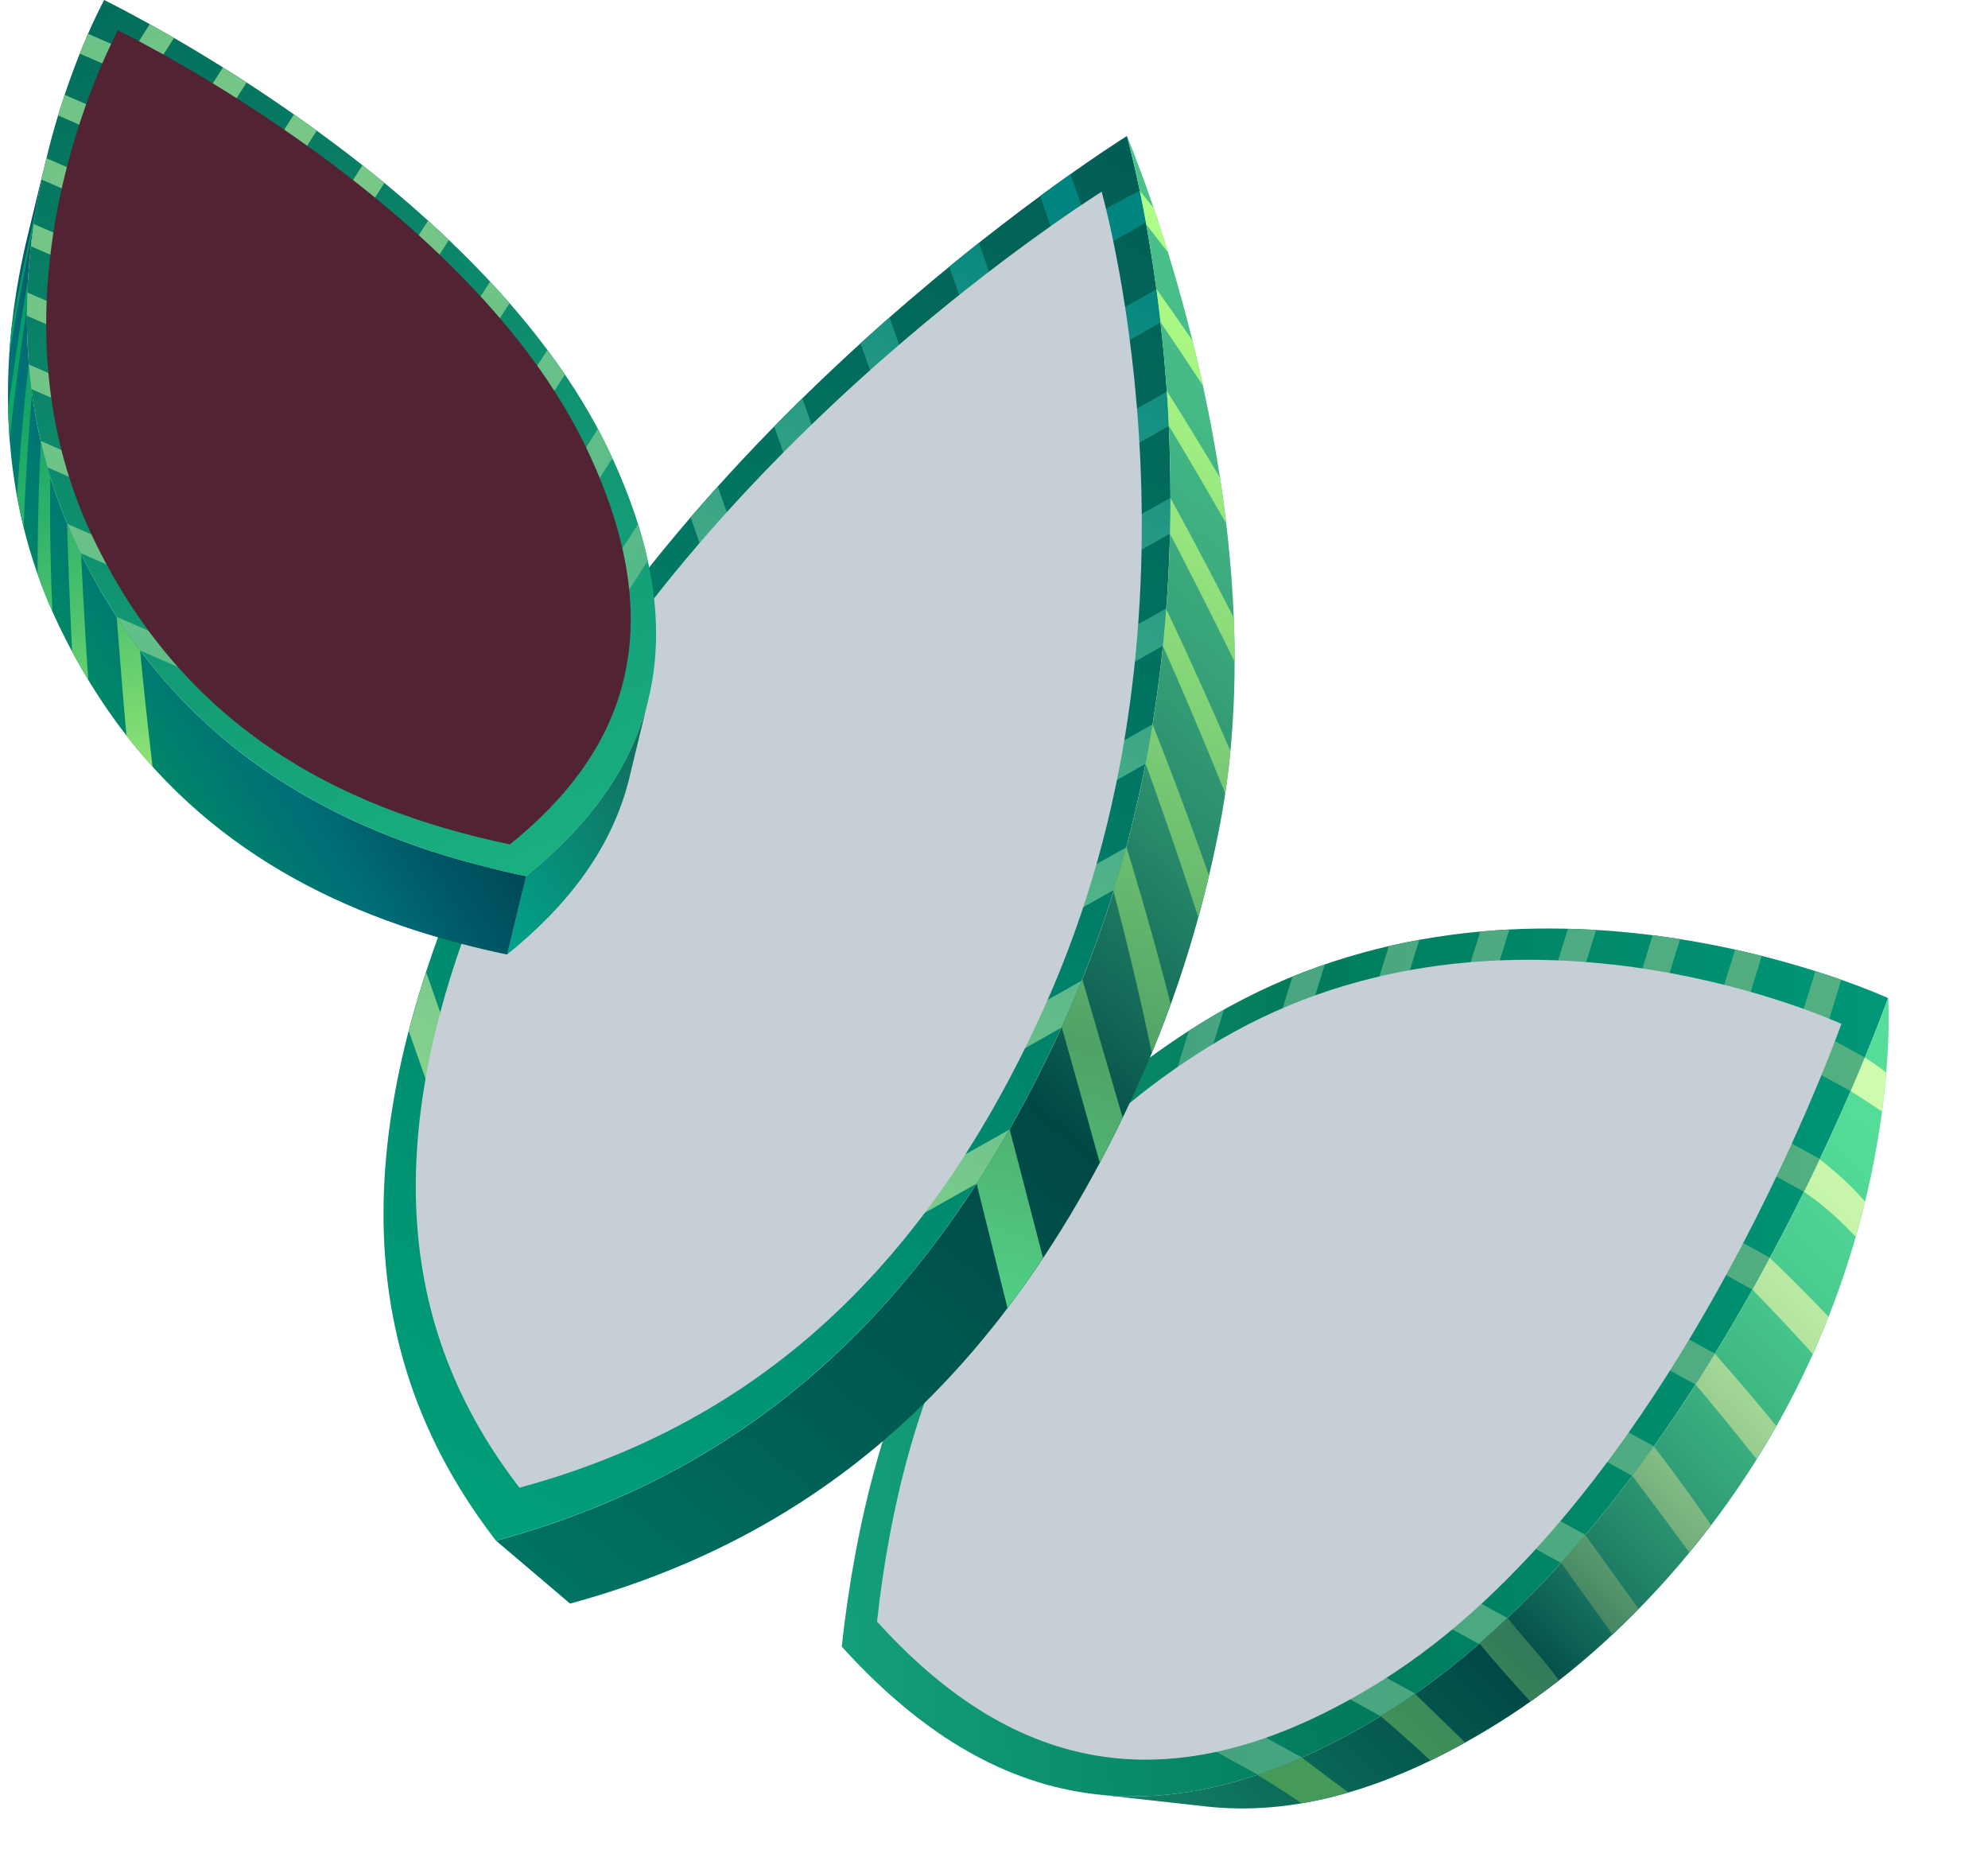
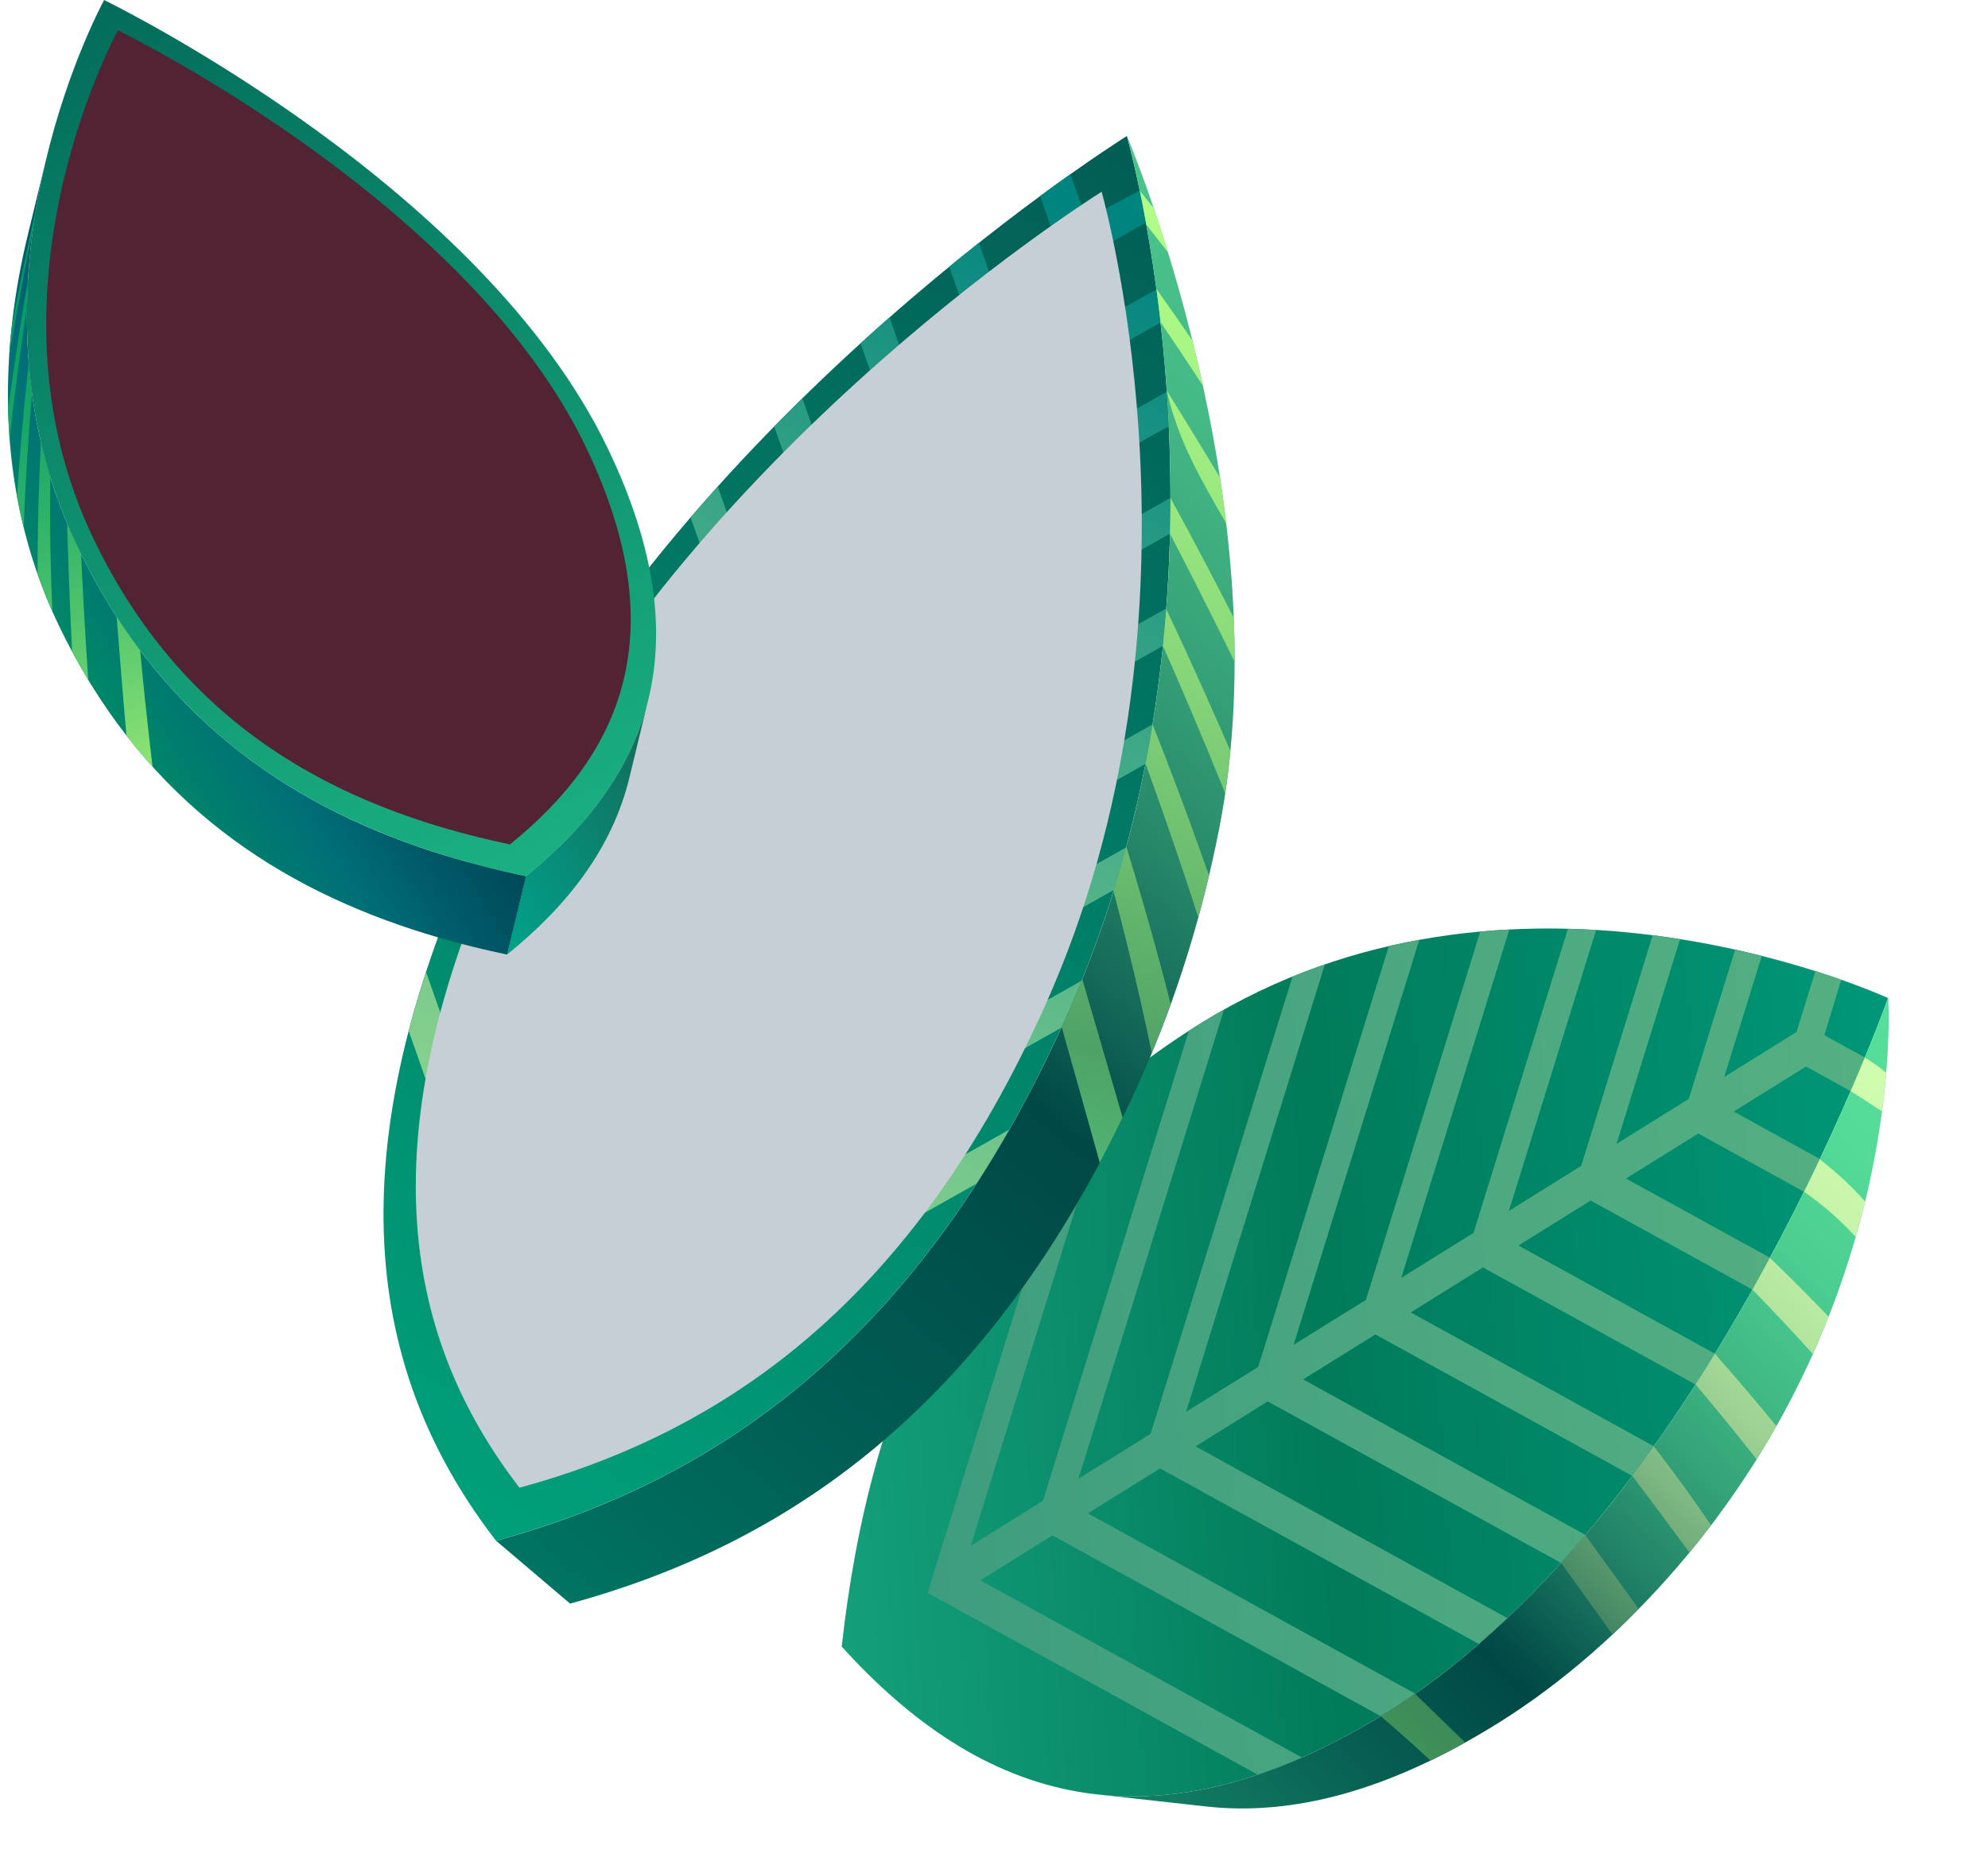
<svg xmlns="http://www.w3.org/2000/svg" width="250" height="235" viewBox="0 0 250 235" fill="none">
  <g clip-path="url(#clip0_692_298)">
    <path d="M237.438 125.494C235.059 124.438 189.945 104.431 150.908 128.716C121.095 147.261 109.347 175.394 105.85 207.035C123.279 226.285 144.782 233.732 174.595 215.187C213.621 190.904 236.246 128.765 237.438 125.494Z" fill="url(#paint0_linear_692_298)" />
    <path d="M213.571 142.528L226.854 149.842C227.554 148.429 228.226 147.054 228.848 145.718L218.02 139.759L227.111 134.105L232.717 137.19C233.378 135.661 233.976 134.23 234.507 132.963L229.418 130.158L231.543 123.189C230.561 122.842 229.478 122.476 228.293 122.102L225.921 129.757L216.83 135.411L221.554 120.192C220.473 119.925 219.358 119.651 218.201 119.395L212.369 138.17L203.289 143.823L211.28 118.085C210.155 117.901 209.012 117.742 207.836 117.588L198.841 146.592L189.76 152.244L200.719 116.935C199.555 116.867 198.372 116.813 197.169 116.784L185.301 155.015L176.221 160.667L189.812 116.872C188.6 116.932 187.369 117.017 186.143 117.135L171.773 163.436L162.682 169.09L178.487 118.17C177.211 118.405 175.937 118.662 174.648 118.965L158.234 171.86L149.154 177.512L166.605 121.269C165.251 121.736 163.891 122.248 162.536 122.792L144.694 180.283L135.614 185.935L153.922 126.944C152.913 127.506 151.908 128.089 150.909 128.716C150.429 129.015 149.962 129.324 149.494 129.622L131.155 188.706L122.075 194.358L140.008 136.568C138.27 138.016 136.616 139.508 135.033 141.034L116.803 199.783L116.634 200.237L116.987 200.463L158.16 223.135C159.982 222.525 161.835 221.811 163.727 220.981L123.276 198.705L132.356 193.052L173.614 215.778C173.941 215.577 174.271 215.398 174.596 215.187C175.738 214.474 176.865 213.73 177.977 212.955L136.804 190.283L145.884 184.631L185.974 206.704C187.19 205.649 188.38 204.565 189.555 203.45L150.344 181.86L159.424 176.208L196.301 196.515C197.347 195.351 198.369 194.18 199.377 192.989L163.872 173.439L172.963 167.785L205.256 185.569C206.181 184.334 207.082 183.092 207.971 181.841L177.411 165.016L186.491 159.363L213.214 174.079C214.041 172.781 214.857 171.485 215.653 170.202L190.952 156.603L200.032 150.951L220.377 162.15C221.13 160.796 221.862 159.456 222.575 158.141L204.48 148.182L213.561 142.529L213.571 142.528Z" fill="url(#paint1_linear_692_298)" />
    <g style="mix-blend-mode:color-burn">
-       <path d="M231.569 128.739C229.379 127.767 187.794 109.328 151.819 131.712C124.342 148.802 113.516 174.741 110.289 203.892C126.363 221.633 146.175 228.501 173.651 211.4C209.626 189.016 230.472 131.743 231.568 128.729L231.569 128.739Z" fill="#C6CED6" />
-     </g>
+       </g>
    <path d="M237.438 125.494C237.208 126.145 236.119 129.125 234.219 133.677C231.749 139.612 227.91 148.202 222.78 157.781C212.059 177.775 195.736 202.038 174.596 215.187C160.729 223.811 148.668 226.814 137.978 225.616L151.688 227.139C162.387 228.325 174.448 225.321 188.305 216.71C196.61 211.542 204.285 204.741 210.961 196.987C240.086 163.169 237.449 125.493 237.449 125.493L237.438 125.494Z" fill="url(#paint2_linear_692_298)" />
-     <path d="M158.106 223.153C159.417 223.951 161.403 225.206 163.694 226.738C165.612 226.412 167.579 225.958 169.573 225.379C167.851 224.109 165.706 222.513 163.704 220.984C161.801 221.815 159.929 222.543 158.106 223.153Z" fill="url(#paint3_linear_692_298)" />
    <path d="M174.595 215.187C174.269 215.398 173.94 215.577 173.613 215.778C174.921 216.874 177.25 218.909 179.893 221.363C181.328 220.675 182.786 219.917 184.256 219.092C182.573 217.463 180.49 215.438 177.946 212.981C176.844 213.744 175.728 214.486 174.595 215.187Z" fill="url(#paint4_linear_692_298)" />
-     <path d="M186.054 206.649C187.52 208.463 190.318 211.623 192.453 213.939C193.664 213.084 194.859 212.187 196.039 211.27C194.24 208.741 191.343 205.671 189.585 203.435C188.431 204.536 187.25 205.608 186.054 206.649Z" fill="url(#paint5_linear_692_298)" />
    <path d="M206.06 202.294C204.252 199.777 201.395 195.808 199.357 193.003C198.358 194.182 197.346 195.351 196.31 196.502C198.119 199.019 200.785 202.739 202.773 205.506C203.891 204.465 204.993 203.383 206.069 202.281L206.06 202.294Z" fill="url(#paint6_linear_692_298)" />
    <path d="M215.162 191.758C213.293 188.974 210.426 185.006 207.972 181.851C207.093 183.091 206.191 184.333 205.265 185.557C206.862 187.672 209.731 191.497 212.437 195.178C213.375 194.041 214.279 192.898 215.151 191.759L215.162 191.758Z" fill="url(#paint7_linear_692_298)" />
    <path d="M223.381 179.293C221.453 176.948 218.903 173.896 215.654 170.213C214.869 171.494 214.062 172.778 213.224 174.078C214.928 176.09 217.508 179.193 220.897 183.474C221.766 182.082 222.59 180.685 223.383 179.304L223.381 179.293Z" fill="url(#paint8_linear_692_298)" />
    <path d="M229.945 165.548C228.279 163.807 225.697 161.157 222.566 158.153C221.863 159.467 221.129 160.796 220.377 162.15C222.996 164.828 225.387 167.383 227.964 170.233C228.674 168.654 229.341 167.091 229.945 165.548Z" fill="url(#paint9_linear_692_298)" />
    <path d="M233.357 155.506C233.788 153.998 234.188 152.507 234.541 151.077C233.097 149.414 231.209 147.594 228.843 145.763C228.219 147.088 227.557 148.451 226.866 149.851C228.723 151.135 230.885 152.851 233.357 155.506Z" fill="url(#paint10_linear_692_298)" />
    <path d="M237.193 134.859C236.368 134.202 235.48 133.565 234.508 132.974C234.408 133.209 234.319 133.442 234.219 133.677C233.772 134.756 233.273 135.941 232.728 137.188C233.702 137.802 235.044 138.662 236.662 139.748C236.901 137.98 237.07 136.344 237.193 134.859Z" fill="url(#paint11_linear_692_298)" />
  </g>
  <path d="M141.718 17.095C138.778 18.964 82.989 54.548 59.503 106.989C41.568 147.041 46.916 173.682 62.372 193.723C90.791 185.968 116.145 167.93 134.072 127.879C157.55 75.438 142.508 20.01 141.71 17.095H141.718Z" fill="url(#paint12_linear_692_298)" />
  <path d="M128.669 50.294L145.947 40.559C145.783 39.109 145.611 37.715 145.431 36.376L131.343 44.313L136.808 32.106L144.102 27.995C143.836 26.514 143.571 25.167 143.32 23.963L136.597 27.535L134.611 21.895C133.454 22.719 132.18 23.63 130.796 24.652L133.048 31.061L127.583 43.268L123.103 30.53C121.899 31.48 120.656 32.486 119.374 33.532L124.901 49.257L119.436 61.464L111.861 39.909C110.664 40.963 109.453 42.048 108.217 43.165L116.755 67.445L111.29 79.652L100.9 50.08C99.719 51.237 98.538 52.417 97.358 53.621L108.608 85.633L103.143 97.84L90.259 61.171C89.118 62.438 87.976 63.737 86.843 65.052L100.47 103.821L95.005 116.028L80.025 73.394C78.923 74.812 77.836 76.254 76.765 77.719L92.331 122.009L86.866 134.216L70.315 87.122C69.275 88.746 68.259 90.394 67.266 92.065L84.184 140.205L78.72 152.412L61.364 103.029C60.722 104.352 60.097 105.674 59.495 107.021C59.206 107.663 58.94 108.297 58.666 108.938L76.054 158.401L70.589 170.608L53.585 122.231C52.756 124.758 52.037 127.221 51.403 129.637L68.689 178.823L68.838 179.179L69.275 178.981L122.821 148.816C124.229 146.637 125.605 144.38 126.949 142.019L74.342 171.662L79.806 159.454L133.47 129.218C133.673 128.782 133.876 128.354 134.072 127.91C134.76 126.374 135.409 124.837 136.034 123.3L82.488 153.466L87.953 141.258L140.092 111.885C140.639 110.103 141.155 108.32 141.632 106.538L90.634 135.27L96.099 123.062L144.063 96.042C144.392 94.378 144.681 92.715 144.954 91.067L98.781 117.082L104.246 104.874L146.252 81.204C146.416 79.62 146.557 78.052 146.674 76.491L106.927 98.886L112.392 86.678L147.144 67.096C147.183 65.575 147.198 64.07 147.198 62.589L115.074 80.69L120.539 68.482L146.995 53.574C146.925 52.093 146.846 50.651 146.745 49.241L123.212 62.502L128.677 50.294H128.669Z" fill="url(#paint13_linear_692_298)" />
  <g style="mix-blend-mode:color-burn">
    <path d="M138.536 24.105C135.823 25.832 84.349 58.66 62.685 107.045C46.142 143.999 51.075 168.572 65.328 187.061C91.549 179.908 114.933 163.265 131.484 126.31C153.148 77.925 139.263 26.791 138.536 24.097V24.105Z" fill="#C6CED6" />
  </g>
  <path d="M62.38 193.723L71.691 201.629C100.11 193.874 125.464 175.836 143.391 135.784C148.113 125.233 151.279 114.57 153.312 104.233C161.396 63.175 141.718 17.102 141.718 17.102C142.507 20.018 157.557 75.445 134.079 127.887C116.145 167.938 90.799 185.984 62.38 193.731V193.723Z" fill="url(#paint14_linear_692_298)" />
-   <path d="M122.813 148.816C124.432 155.304 125.823 160.912 126.699 164.477C128.224 162.473 129.709 160.365 131.171 158.171C130.139 154.179 128.708 148.657 126.965 141.987C125.612 144.364 124.229 146.637 122.813 148.816Z" fill="url(#paint15_linear_692_298)" />
  <path d="M134.08 127.879C133.892 128.299 133.696 128.703 133.509 129.123C135.706 136.909 136.081 138.24 138.301 146.194C139.279 144.356 140.232 142.463 141.178 140.514C139.419 134.47 139.232 133.812 136.104 123.118C135.463 124.71 134.791 126.294 134.08 127.879Z" fill="url(#paint16_linear_692_298)" />
  <path d="M140.029 112.059C140.944 115.529 142.899 123.023 144.845 132.386C145.697 130.335 146.487 128.291 147.222 126.239C146.268 122.508 144.415 115.466 141.64 106.459C141.139 108.32 140.6 110.19 140.021 112.059H140.029Z" fill="url(#paint17_linear_692_298)" />
  <path d="M144.063 96.026C145.181 99.084 148.027 107.069 150.693 115.363C151.178 113.596 151.624 111.837 152.038 110.079C150.857 106.712 148.223 99.337 144.947 91.099C144.681 92.731 144.392 94.37 144.063 96.026Z" fill="url(#paint18_linear_692_298)" />
  <path d="M146.244 81.22C148.152 85.498 151.06 92.263 154.078 99.749C154.344 97.975 154.555 96.2 154.727 94.426C153.249 91.004 150.177 83.985 146.658 76.578C146.541 78.107 146.401 79.66 146.244 81.22Z" fill="url(#paint19_linear_692_298)" />
  <path d="M155.149 77.68C153.226 73.909 150.279 68.221 147.19 62.612C147.19 64.094 147.175 65.599 147.136 67.12C148.348 69.441 151.725 75.953 155.259 83.217C155.259 81.363 155.227 79.509 155.149 77.672V77.68Z" fill="url(#paint20_linear_692_298)" />
-   <path d="M153.421 60.062C151.576 56.972 149.246 53.138 146.729 49.13C146.83 50.556 146.916 52.021 146.979 53.511C148.175 55.491 150.958 60.141 154.203 65.829C153.976 63.872 153.71 61.947 153.421 60.054V60.062Z" fill="url(#paint21_linear_692_298)" />
+   <path d="M153.421 60.062C151.576 56.972 149.246 53.138 146.729 49.13C148.175 55.491 150.958 60.141 154.203 65.829C153.976 63.872 153.71 61.947 153.421 60.054V60.062Z" fill="url(#paint21_linear_692_298)" />
  <path d="M149.958 42.824C148.559 40.773 147.019 38.562 145.432 36.336C145.611 37.675 145.783 39.069 145.948 40.511C147.316 42.507 149.177 45.296 151.28 48.504C150.857 46.547 150.412 44.646 149.958 42.816V42.824Z" fill="url(#paint22_linear_692_298)" />
  <path d="M145.087 26.165C144.516 25.46 143.93 24.739 143.344 24.018C143.602 25.278 143.883 26.688 144.157 28.241C144.876 29.16 145.814 30.348 146.885 31.734C146.26 29.69 145.65 27.829 145.087 26.157V26.165Z" fill="url(#paint23_linear_692_298)" />
  <path d="M81.541 87.898L79.156 97.753C77.014 106.601 71.424 113.842 63.755 120.029L66.139 110.174C73.801 103.987 79.399 96.747 81.541 87.898Z" fill="url(#paint24_linear_692_298)" />
  <path d="M54.491 107.101C35.587 100.969 19.747 89.586 9.756 68.76C1.305 51.118 2.657 33.041 5.847 19.844L3.462 29.698C0.273 42.896 -1.08 60.973 7.379 78.606C17.371 99.432 33.21 110.816 52.114 116.947C55.89 118.167 59.776 119.189 63.771 120.021L66.156 110.166C62.16 109.326 58.267 108.313 54.499 107.093L54.491 107.101Z" fill="url(#paint25_linear_692_298)" />
  <path d="M17.622 81.696L16.988 80.927C17.199 81.213 17.41 81.498 17.629 81.783C17.629 81.759 17.629 81.728 17.622 81.704V81.696Z" fill="url(#paint26_linear_692_298)" />
  <path d="M16.988 80.919L16.957 80.88C16.925 80.832 16.886 80.777 16.847 80.721C16.105 79.692 15.377 78.63 14.666 77.537C15.182 84.207 15.675 90.061 15.909 92.509C16.965 93.863 18.059 95.162 19.185 96.406C18.434 90.101 17.95 85.284 17.621 81.767C17.41 81.482 17.191 81.205 16.98 80.912L16.988 80.919Z" fill="url(#paint27_linear_692_298)" />
  <path d="M9.756 68.752C9.42 68.055 9.107 67.358 8.81 66.661C8.685 66.407 8.56 66.162 8.435 65.916C8.661 73.537 8.943 79.367 9.068 81.933C9.725 83.153 10.397 84.334 11.093 85.49C10.592 78.1 10.319 72.174 10.201 69.655C10.053 69.354 9.904 69.061 9.756 68.752Z" fill="url(#paint28_linear_692_298)" />
  <path d="M5.144 55.57C4.768 62.874 4.721 68.261 4.729 72.198C5.277 73.766 5.894 75.327 6.59 76.895C6.223 68.918 6.293 62.597 6.332 59.975C5.879 58.501 5.48 57.028 5.144 55.562V55.57Z" fill="url(#paint29_linear_692_298)" />
  <path d="M2.142 62.43C2.173 62.581 2.204 62.731 2.235 62.882C2.204 62.724 2.173 62.573 2.149 62.415V62.43H2.142Z" fill="url(#paint30_linear_692_298)" />
  <path d="M3.994 49.241C3.932 48.774 3.877 48.306 3.822 47.847C3.807 47.72 3.791 47.593 3.776 47.467C3.713 46.872 3.658 46.286 3.611 45.7C3.611 45.676 3.611 45.652 3.611 45.629C2.697 53.931 2.29 60.086 2.142 62.415C2.173 62.573 2.204 62.724 2.228 62.882C2.306 63.278 2.384 63.682 2.47 64.086C2.517 64.316 2.572 64.546 2.619 64.775C2.704 65.156 2.791 65.536 2.884 65.924C2.916 66.051 2.947 66.169 2.978 66.288C3.252 59.103 3.682 53.503 4.026 49.431C4.018 49.368 4.01 49.312 4.002 49.249L3.994 49.241Z" fill="url(#paint31_linear_692_298)" />
  <path d="M1.023 51.506C1.023 51.633 1.031 51.768 1.039 51.895C1.039 51.76 1.031 51.617 1.031 51.483V51.506H1.023Z" fill="url(#paint32_linear_692_298)" />
  <path d="M3.4 38.364C3.4 37.992 3.416 37.628 3.431 37.255C3.431 37.065 3.439 36.867 3.447 36.677C3.463 36.226 3.486 35.774 3.517 35.323C3.517 35.235 3.517 35.148 3.533 35.069C2.141 43.189 1.336 49.193 1.023 51.483C1.023 51.617 1.023 51.752 1.031 51.895C1.039 52.259 1.055 52.631 1.07 53.004C1.078 53.225 1.094 53.439 1.102 53.661C1.125 54.041 1.149 54.422 1.172 54.802C1.18 54.944 1.188 55.079 1.203 55.222C1.993 48.156 2.783 42.658 3.385 38.658C3.385 38.562 3.385 38.468 3.385 38.372L3.4 38.364Z" fill="url(#paint33_linear_692_298)" />
  <path d="M4.229 28.248C4.276 27.924 4.323 27.591 4.377 27.274C4.409 27.076 4.44 26.886 4.471 26.696C4.526 26.363 4.581 26.038 4.635 25.714C4.659 25.587 4.674 25.468 4.698 25.341C2.986 33.16 1.883 38.959 1.461 41.177C1.453 41.288 1.438 41.391 1.43 41.501C1.399 41.842 1.36 42.191 1.328 42.531C1.313 42.729 1.289 42.919 1.274 43.117C1.242 43.529 1.211 43.941 1.18 44.353C1.18 44.464 1.164 44.575 1.156 44.686C2.485 36.962 3.713 30.894 4.174 28.605C4.19 28.486 4.205 28.375 4.229 28.264V28.248Z" fill="url(#paint34_linear_692_298)" />
  <path d="M2.353 34.974V34.958C2.353 34.958 2.36 34.934 2.36 34.919V34.974H2.353Z" fill="url(#paint35_linear_692_298)" />
  <path d="M13.095 0C15.479 1.188 60.769 23.709 76.452 56.418C88.438 81.403 81.385 97.872 66.148 110.174C42.147 105.136 21.741 93.737 9.756 68.752C-5.927 36.043 12.141 1.798 13.095 0Z" fill="url(#paint36_linear_692_298)" />
-   <path d="M24.799 20.073L31.014 10.369C29.997 9.712 29.005 9.078 28.043 8.476L23.008 16.334L19.357 8.722L21.89 4.769C20.78 4.127 19.756 3.549 18.826 3.034L16.566 6.638L11.07 4.246C10.742 4.991 10.39 5.822 10.03 6.741L16.003 9.347L19.654 16.96L8.13 11.922C7.857 12.754 7.575 13.617 7.302 14.512L21.445 20.691L25.096 28.304L5.84 19.891C5.629 20.762 5.425 21.658 5.23 22.577L26.878 32.035L30.529 39.648L4.245 28.161C4.112 29.08 3.995 30.015 3.885 30.958L32.327 43.387L35.978 50.999L3.447 36.78C3.408 37.746 3.393 38.721 3.385 39.703L37.761 54.723L41.412 62.335L3.627 45.827C3.713 46.849 3.815 47.878 3.948 48.916L43.202 66.066L46.853 73.679L5.12 55.443C5.378 56.553 5.66 57.661 5.98 58.77L48.651 77.418L52.303 85.031L8.474 65.876C8.873 66.835 9.303 67.793 9.764 68.752C9.897 69.029 10.038 69.29 10.171 69.568L54.085 88.762L57.736 96.374L14.682 77.561C15.636 79.034 16.629 80.452 17.661 81.807L61.481 100.953L61.809 101.104L62.005 100.858L81.464 70.495C81.136 68.997 80.721 67.461 80.237 65.892L61.098 95.749L57.447 88.136L77.015 57.606C76.836 57.21 76.648 56.814 76.46 56.418C76.062 55.578 75.632 54.754 75.194 53.93L55.657 84.405L52.005 76.792L71.042 47.086C70.331 46.041 69.596 45.011 68.838 43.997L50.215 73.061L46.564 65.448L64.076 38.119C63.279 37.2 62.458 36.297 61.63 35.41L44.766 61.717L41.115 54.105L56.446 30.181C55.578 29.358 54.711 28.542 53.827 27.749L39.325 50.374L35.673 42.761L48.339 23.004C47.416 22.244 46.502 21.507 45.579 20.778L33.883 39.03L30.232 31.417L39.84 16.429C38.871 15.724 37.917 15.043 36.971 14.386L28.45 27.686L24.799 20.073Z" fill="url(#paint37_radial_692_298)" />
  <g style="mix-blend-mode:color-dodge">
    <path d="M14.83 3.818C17.043 4.919 59.12 25.848 73.693 56.236C84.826 79.446 78.274 94.751 64.123 106.174C41.818 101.492 22.867 90.909 11.735 67.69C-2.838 37.295 13.947 5.49 14.83 3.818Z" fill="#512333" />
  </g>
  <defs>
    <linearGradient id="paint0_linear_692_298" x1="103.773" y1="175.57" x2="240.133" y2="166.579" gradientUnits="userSpaceOnUse">
      <stop stop-color="#149F7B" />
      <stop offset="0.46" stop-color="#017B5A" />
      <stop offset="0.57" stop-color="#008161" />
      <stop offset="1" stop-color="#009778" />
    </linearGradient>
    <linearGradient id="paint1_linear_692_298" x1="114.887" y1="173.931" x2="236.686" y2="165.899" gradientUnits="userSpaceOnUse">
      <stop stop-color="#3E9D7F" />
      <stop offset="0.44" stop-color="#49A680" />
      <stop offset="1" stop-color="#54AF81" />
    </linearGradient>
    <linearGradient id="paint2_linear_692_298" x1="247.903" y1="136.602" x2="149.237" y2="238.169" gradientUnits="userSpaceOnUse">
      <stop stop-color="#56DF9A" />
      <stop offset="0.11" stop-color="#53DB97" />
      <stop offset="0.21" stop-color="#4CCE91" />
      <stop offset="0.32" stop-color="#41BA85" />
      <stop offset="0.43" stop-color="#319E76" />
      <stop offset="0.54" stop-color="#1C7A62" />
      <stop offset="0.64" stop-color="#034E49" />
      <stop offset="0.66" stop-color="#004846" />
      <stop offset="0.8" stop-color="#075E52" />
      <stop offset="1" stop-color="#158567" />
    </linearGradient>
    <linearGradient id="paint3_linear_692_298" x1="243.87" y1="138.909" x2="160.225" y2="229.002" gradientUnits="userSpaceOnUse">
      <stop stop-color="#D1FDAF" />
      <stop offset="0.1" stop-color="#CCF9AC" />
      <stop offset="0.21" stop-color="#BFEEA5" />
      <stop offset="0.32" stop-color="#AADD9A" />
      <stop offset="0.43" stop-color="#8DC48A" />
      <stop offset="0.54" stop-color="#66A475" />
      <stop offset="0.65" stop-color="#387D5D" />
      <stop offset="0.67" stop-color="#317759" />
      <stop offset="0.91" stop-color="#469A59" />
    </linearGradient>
    <linearGradient id="paint4_linear_692_298" x1="248.535" y1="143.2" x2="164.871" y2="233.317" gradientUnits="userSpaceOnUse">
      <stop stop-color="#D1FDAF" />
      <stop offset="0.1" stop-color="#CCF9AC" />
      <stop offset="0.21" stop-color="#BFEEA5" />
      <stop offset="0.32" stop-color="#AADD9A" />
      <stop offset="0.43" stop-color="#8DC48A" />
      <stop offset="0.54" stop-color="#66A475" />
      <stop offset="0.65" stop-color="#387D5D" />
      <stop offset="0.67" stop-color="#317759" />
      <stop offset="0.91" stop-color="#469A59" />
    </linearGradient>
    <linearGradient id="paint5_linear_692_298" x1="250.733" y1="145.289" x2="167.1" y2="235.382" gradientUnits="userSpaceOnUse">
      <stop stop-color="#D1FDAF" />
      <stop offset="0.1" stop-color="#CCF9AC" />
      <stop offset="0.21" stop-color="#BFEEA5" />
      <stop offset="0.32" stop-color="#AADD9A" />
      <stop offset="0.43" stop-color="#8DC48A" />
      <stop offset="0.54" stop-color="#66A475" />
      <stop offset="0.65" stop-color="#387D5D" />
      <stop offset="0.67" stop-color="#317759" />
      <stop offset="0.91" stop-color="#469A59" />
    </linearGradient>
    <linearGradient id="paint6_linear_692_298" x1="251.297" y1="145.821" x2="167.674" y2="235.902" gradientUnits="userSpaceOnUse">
      <stop stop-color="#D1FDAF" />
      <stop offset="0.1" stop-color="#CCF9AC" />
      <stop offset="0.21" stop-color="#BFEEA5" />
      <stop offset="0.32" stop-color="#AADD9A" />
      <stop offset="0.43" stop-color="#8DC48A" />
      <stop offset="0.54" stop-color="#66A475" />
      <stop offset="0.65" stop-color="#387D5D" />
      <stop offset="0.67" stop-color="#317759" />
      <stop offset="0.91" stop-color="#469A59" />
    </linearGradient>
    <linearGradient id="paint7_linear_692_298" x1="250.733" y1="145.289" x2="167.099" y2="235.371" gradientUnits="userSpaceOnUse">
      <stop stop-color="#D1FDAF" />
      <stop offset="0.1" stop-color="#CCF9AC" />
      <stop offset="0.21" stop-color="#BFEEA5" />
      <stop offset="0.32" stop-color="#AADD9A" />
      <stop offset="0.43" stop-color="#8DC48A" />
      <stop offset="0.54" stop-color="#66A475" />
      <stop offset="0.65" stop-color="#387D5D" />
      <stop offset="0.67" stop-color="#317759" />
      <stop offset="0.91" stop-color="#469A59" />
    </linearGradient>
    <linearGradient id="paint8_linear_692_298" x1="249.196" y1="143.857" x2="165.551" y2="233.94" gradientUnits="userSpaceOnUse">
      <stop stop-color="#D1FDAF" />
      <stop offset="0.1" stop-color="#CCF9AC" />
      <stop offset="0.21" stop-color="#BFEEA5" />
      <stop offset="0.32" stop-color="#AADD9A" />
      <stop offset="0.43" stop-color="#8DC48A" />
      <stop offset="0.54" stop-color="#66A475" />
      <stop offset="0.65" stop-color="#387D5D" />
      <stop offset="0.67" stop-color="#317759" />
      <stop offset="0.91" stop-color="#469A59" />
    </linearGradient>
    <linearGradient id="paint9_linear_692_298" x1="246.592" y1="141.445" x2="162.969" y2="231.515" gradientUnits="userSpaceOnUse">
      <stop stop-color="#D1FDAF" />
      <stop offset="0.1" stop-color="#CCF9AC" />
      <stop offset="0.21" stop-color="#BFEEA5" />
      <stop offset="0.32" stop-color="#AADD9A" />
      <stop offset="0.43" stop-color="#8DC48A" />
      <stop offset="0.54" stop-color="#66A475" />
      <stop offset="0.65" stop-color="#387D5D" />
      <stop offset="0.67" stop-color="#317759" />
      <stop offset="0.91" stop-color="#469A59" />
    </linearGradient>
    <linearGradient id="paint10_linear_692_298" x1="242.908" y1="138.02" x2="159.264" y2="228.113" gradientUnits="userSpaceOnUse">
      <stop stop-color="#D1FDAF" />
      <stop offset="0.1" stop-color="#CCF9AC" />
      <stop offset="0.21" stop-color="#BFEEA5" />
      <stop offset="0.32" stop-color="#AADD9A" />
      <stop offset="0.43" stop-color="#8DC48A" />
      <stop offset="0.54" stop-color="#66A475" />
      <stop offset="0.65" stop-color="#387D5D" />
      <stop offset="0.67" stop-color="#317759" />
      <stop offset="0.91" stop-color="#469A59" />
    </linearGradient>
    <linearGradient id="paint11_linear_692_298" x1="238.157" y1="133.603" x2="154.503" y2="223.708" gradientUnits="userSpaceOnUse">
      <stop stop-color="#D1FDAF" />
      <stop offset="0.1" stop-color="#CCF9AC" />
      <stop offset="0.21" stop-color="#BFEEA5" />
      <stop offset="0.32" stop-color="#AADD9A" />
      <stop offset="0.43" stop-color="#8DC48A" />
      <stop offset="0.54" stop-color="#66A475" />
      <stop offset="0.65" stop-color="#387D5D" />
      <stop offset="0.67" stop-color="#317759" />
      <stop offset="0.91" stop-color="#469A59" />
    </linearGradient>
    <linearGradient id="paint12_linear_692_298" x1="145.955" y1="22.418" x2="58.08" y2="187.956" gradientUnits="userSpaceOnUse">
      <stop stop-color="#025E55" />
      <stop offset="0.6" stop-color="#00876C" />
      <stop offset="1" stop-color="#009E79" />
    </linearGradient>
    <linearGradient id="paint13_linear_692_298" x1="140.451" y1="29.056" x2="64.437" y2="178.838" gradientUnits="userSpaceOnUse">
      <stop stop-color="#008480" />
      <stop offset="0.04" stop-color="#088880" />
      <stop offset="0.38" stop-color="#46AC87" />
      <stop offset="0.66" stop-color="#73C68C" />
      <stop offset="0.87" stop-color="#8FD68E" />
      <stop offset="1" stop-color="#9ADC90" />
    </linearGradient>
    <linearGradient id="paint14_linear_692_298" x1="54.804" y1="188.313" x2="189.805" y2="26.903" gradientUnits="userSpaceOnUse">
      <stop stop-color="#007463" />
      <stop offset="0.18" stop-color="#005E55" />
      <stop offset="0.41" stop-color="#004846" />
      <stop offset="0.48" stop-color="#126556" />
      <stop offset="0.58" stop-color="#27896A" />
      <stop offset="0.69" stop-color="#39A57A" />
      <stop offset="0.79" stop-color="#45B986" />
      <stop offset="0.9" stop-color="#4CC68C" />
      <stop offset="1" stop-color="#4FCA8F" />
    </linearGradient>
    <linearGradient id="paint15_linear_692_298" x1="160.035" y1="32.693" x2="119.049" y2="178.632" gradientUnits="userSpaceOnUse">
      <stop stop-color="#B0FD87" />
      <stop offset="0.12" stop-color="#A5F383" />
      <stop offset="0.33" stop-color="#89D97A" />
      <stop offset="0.59" stop-color="#5CAF6A" />
      <stop offset="0.67" stop-color="#4FA266" />
      <stop offset="0.91" stop-color="#51D187" />
    </linearGradient>
    <linearGradient id="paint16_linear_692_298" x1="164.906" y1="34.055" x2="123.912" y2="180.003" gradientUnits="userSpaceOnUse">
      <stop stop-color="#B0FD87" />
      <stop offset="0.12" stop-color="#A5F383" />
      <stop offset="0.33" stop-color="#89D97A" />
      <stop offset="0.59" stop-color="#5CAF6A" />
      <stop offset="0.67" stop-color="#4FA266" />
      <stop offset="0.91" stop-color="#51D187" />
    </linearGradient>
    <linearGradient id="paint17_linear_692_298" x1="166.767" y1="34.578" x2="125.773" y2="180.525" gradientUnits="userSpaceOnUse">
      <stop stop-color="#B0FD87" />
      <stop offset="0.12" stop-color="#A5F383" />
      <stop offset="0.33" stop-color="#89D97A" />
      <stop offset="0.59" stop-color="#5CAF6A" />
      <stop offset="0.67" stop-color="#4FA266" />
      <stop offset="0.91" stop-color="#51D187" />
    </linearGradient>
    <linearGradient id="paint18_linear_692_298" x1="166.603" y1="34.538" x2="125.617" y2="180.478" gradientUnits="userSpaceOnUse">
      <stop stop-color="#B0FD87" />
      <stop offset="0.12" stop-color="#A5F383" />
      <stop offset="0.33" stop-color="#89D97A" />
      <stop offset="0.59" stop-color="#5CAF6A" />
      <stop offset="0.67" stop-color="#4FA266" />
      <stop offset="0.91" stop-color="#51D187" />
    </linearGradient>
    <linearGradient id="paint19_linear_692_298" x1="165.156" y1="34.126" x2="124.162" y2="180.074" gradientUnits="userSpaceOnUse">
      <stop stop-color="#B0FD87" />
      <stop offset="0.12" stop-color="#A5F383" />
      <stop offset="0.33" stop-color="#89D97A" />
      <stop offset="0.59" stop-color="#5CAF6A" />
      <stop offset="0.67" stop-color="#4FA266" />
      <stop offset="0.91" stop-color="#51D187" />
    </linearGradient>
    <linearGradient id="paint20_linear_692_298" x1="162.076" y1="33.263" x2="121.09" y2="179.203" gradientUnits="userSpaceOnUse">
      <stop stop-color="#B0FD87" />
      <stop offset="0.12" stop-color="#A5F383" />
      <stop offset="0.33" stop-color="#89D97A" />
      <stop offset="0.59" stop-color="#5CAF6A" />
      <stop offset="0.67" stop-color="#4FA266" />
      <stop offset="0.91" stop-color="#51D187" />
    </linearGradient>
    <linearGradient id="paint21_linear_692_298" x1="157.447" y1="31.964" x2="116.453" y2="177.911" gradientUnits="userSpaceOnUse">
      <stop stop-color="#B0FD87" />
      <stop offset="0.12" stop-color="#A5F383" />
      <stop offset="0.33" stop-color="#89D97A" />
      <stop offset="0.59" stop-color="#5CAF6A" />
      <stop offset="0.67" stop-color="#4FA266" />
      <stop offset="0.91" stop-color="#51D187" />
    </linearGradient>
    <linearGradient id="paint22_linear_692_298" x1="151.663" y1="30.34" x2="110.669" y2="176.28" gradientUnits="userSpaceOnUse">
      <stop stop-color="#B0FD87" />
      <stop offset="0.12" stop-color="#A5F383" />
      <stop offset="0.33" stop-color="#89D97A" />
      <stop offset="0.59" stop-color="#5CAF6A" />
      <stop offset="0.67" stop-color="#4FA266" />
      <stop offset="0.91" stop-color="#51D187" />
    </linearGradient>
    <linearGradient id="paint23_linear_692_298" x1="144.954" y1="28.454" x2="103.968" y2="174.402" gradientUnits="userSpaceOnUse">
      <stop stop-color="#B0FD87" />
      <stop offset="0.12" stop-color="#A5F383" />
      <stop offset="0.33" stop-color="#89D97A" />
      <stop offset="0.59" stop-color="#5CAF6A" />
      <stop offset="0.67" stop-color="#4FA266" />
      <stop offset="0.91" stop-color="#51D187" />
    </linearGradient>
    <linearGradient id="paint24_linear_692_298" x1="59.147" y1="112.606" x2="86.377" y2="95.617" gradientUnits="userSpaceOnUse">
      <stop stop-color="#00A38B" />
      <stop offset="1" stop-color="#156758" />
    </linearGradient>
    <linearGradient id="paint25_linear_692_298" x1="10.927" y1="85.219" x2="39.475" y2="67.408" gradientUnits="userSpaceOnUse">
      <stop stop-color="#008768" />
      <stop offset="0.44" stop-color="#006E77" />
      <stop offset="0.71" stop-color="#005967" />
      <stop offset="1" stop-color="#004859" />
    </linearGradient>
    <linearGradient id="paint26_linear_692_298" x1="4.592" y1="29.168" x2="23.883" y2="106.176" gradientUnits="userSpaceOnUse">
      <stop stop-color="#009B66" />
      <stop offset="0.12" stop-color="#059D66" />
      <stop offset="0.27" stop-color="#15A567" />
      <stop offset="0.44" stop-color="#2EB26A" />
      <stop offset="0.62" stop-color="#52C56D" />
      <stop offset="0.81" stop-color="#80DC72" />
      <stop offset="1" stop-color="#B6F877" />
    </linearGradient>
    <linearGradient id="paint27_linear_692_298" x1="2.748" y1="29.636" x2="22.041" y2="106.634" gradientUnits="userSpaceOnUse">
      <stop stop-color="#009B66" />
      <stop offset="0.12" stop-color="#059D66" />
      <stop offset="0.27" stop-color="#15A567" />
      <stop offset="0.44" stop-color="#2EB26A" />
      <stop offset="0.62" stop-color="#52C56D" />
      <stop offset="0.81" stop-color="#80DC72" />
      <stop offset="1" stop-color="#B6F877" />
    </linearGradient>
    <linearGradient id="paint28_linear_692_298" x1="-1.37" y1="30.671" x2="17.923" y2="107.67" gradientUnits="userSpaceOnUse">
      <stop stop-color="#009B66" />
      <stop offset="0.12" stop-color="#059D66" />
      <stop offset="0.27" stop-color="#15A567" />
      <stop offset="0.44" stop-color="#2EB26A" />
      <stop offset="0.62" stop-color="#52C56D" />
      <stop offset="0.81" stop-color="#80DC72" />
      <stop offset="1" stop-color="#B6F877" />
    </linearGradient>
    <linearGradient id="paint29_linear_692_298" x1="-3.002" y1="31.079" x2="16.281" y2="108.075" gradientUnits="userSpaceOnUse">
      <stop stop-color="#009B66" />
      <stop offset="0.12" stop-color="#059D66" />
      <stop offset="0.27" stop-color="#15A567" />
      <stop offset="0.44" stop-color="#2EB26A" />
      <stop offset="0.62" stop-color="#52C56D" />
      <stop offset="0.81" stop-color="#80DC72" />
      <stop offset="1" stop-color="#B6F877" />
    </linearGradient>
    <linearGradient id="paint30_linear_692_298" x1="-5.385" y1="31.603" x2="13.947" y2="108.765" gradientUnits="userSpaceOnUse">
      <stop stop-color="#009B66" />
      <stop offset="0.12" stop-color="#059D66" />
      <stop offset="0.27" stop-color="#15A567" />
      <stop offset="0.44" stop-color="#2EB26A" />
      <stop offset="0.62" stop-color="#52C56D" />
      <stop offset="0.81" stop-color="#80DC72" />
      <stop offset="1" stop-color="#B6F877" />
    </linearGradient>
    <linearGradient id="paint31_linear_692_298" x1="-2.786" y1="31.025" x2="16.508" y2="108.024" gradientUnits="userSpaceOnUse">
      <stop stop-color="#009B66" />
      <stop offset="0.12" stop-color="#059D66" />
      <stop offset="0.27" stop-color="#15A567" />
      <stop offset="0.44" stop-color="#2EB26A" />
      <stop offset="0.62" stop-color="#52C56D" />
      <stop offset="0.81" stop-color="#80DC72" />
      <stop offset="1" stop-color="#B6F877" />
    </linearGradient>
    <linearGradient id="paint32_linear_692_298" x1="-3.936" y1="31.302" x2="15.364" y2="108.325" gradientUnits="userSpaceOnUse">
      <stop stop-color="#009B66" />
      <stop offset="0.12" stop-color="#059D66" />
      <stop offset="0.27" stop-color="#15A567" />
      <stop offset="0.44" stop-color="#2EB26A" />
      <stop offset="0.62" stop-color="#52C56D" />
      <stop offset="0.81" stop-color="#80DC72" />
      <stop offset="1" stop-color="#B6F877" />
    </linearGradient>
    <linearGradient id="paint33_linear_692_298" x1="-1.171" y1="30.619" x2="18.122" y2="107.617" gradientUnits="userSpaceOnUse">
      <stop stop-color="#009B66" />
      <stop offset="0.12" stop-color="#059D66" />
      <stop offset="0.27" stop-color="#15A567" />
      <stop offset="0.44" stop-color="#2EB26A" />
      <stop offset="0.62" stop-color="#52C56D" />
      <stop offset="0.81" stop-color="#80DC72" />
      <stop offset="1" stop-color="#B6F877" />
    </linearGradient>
    <linearGradient id="paint34_linear_692_298" x1="1.685" y1="29.904" x2="20.979" y2="106.903" gradientUnits="userSpaceOnUse">
      <stop stop-color="#009B66" />
      <stop offset="0.12" stop-color="#059D66" />
      <stop offset="0.27" stop-color="#15A567" />
      <stop offset="0.44" stop-color="#2EB26A" />
      <stop offset="0.62" stop-color="#52C56D" />
      <stop offset="0.81" stop-color="#80DC72" />
      <stop offset="1" stop-color="#B6F877" />
    </linearGradient>
    <linearGradient id="paint35_linear_692_298" x1="1.147" y1="29.998" x2="20.54" y2="107.595" gradientUnits="userSpaceOnUse">
      <stop stop-color="#009B66" />
      <stop offset="0.12" stop-color="#059D66" />
      <stop offset="0.27" stop-color="#15A567" />
      <stop offset="0.44" stop-color="#2EB26A" />
      <stop offset="0.62" stop-color="#52C56D" />
      <stop offset="0.81" stop-color="#80DC72" />
      <stop offset="1" stop-color="#B6F877" />
    </linearGradient>
    <linearGradient id="paint36_linear_692_298" x1="19.801" y1="-1.708" x2="67.435" y2="126.033" gradientUnits="userSpaceOnUse">
      <stop stop-color="#026D5B" />
      <stop offset="0.65" stop-color="#149F77" />
      <stop offset="1" stop-color="#1DB785" />
    </linearGradient>
    <radialGradient id="paint37_radial_692_298" cx="0" cy="0" r="1" gradientUnits="userSpaceOnUse" gradientTransform="translate(29.93 34.539) rotate(-32.642) scale(77.105 77.535)">
      <stop stop-color="#83CB87" />
      <stop offset="0.26" stop-color="#78C787" />
      <stop offset="0.71" stop-color="#5CBC88" />
      <stop offset="0.91" stop-color="#4EB789" />
    </radialGradient>
    <clipPath id="clip0_692_298">
      <rect width="141.682" height="105.539" fill="white" transform="translate(94.973 129.877) rotate(-8.024)" />
    </clipPath>
  </defs>
</svg>